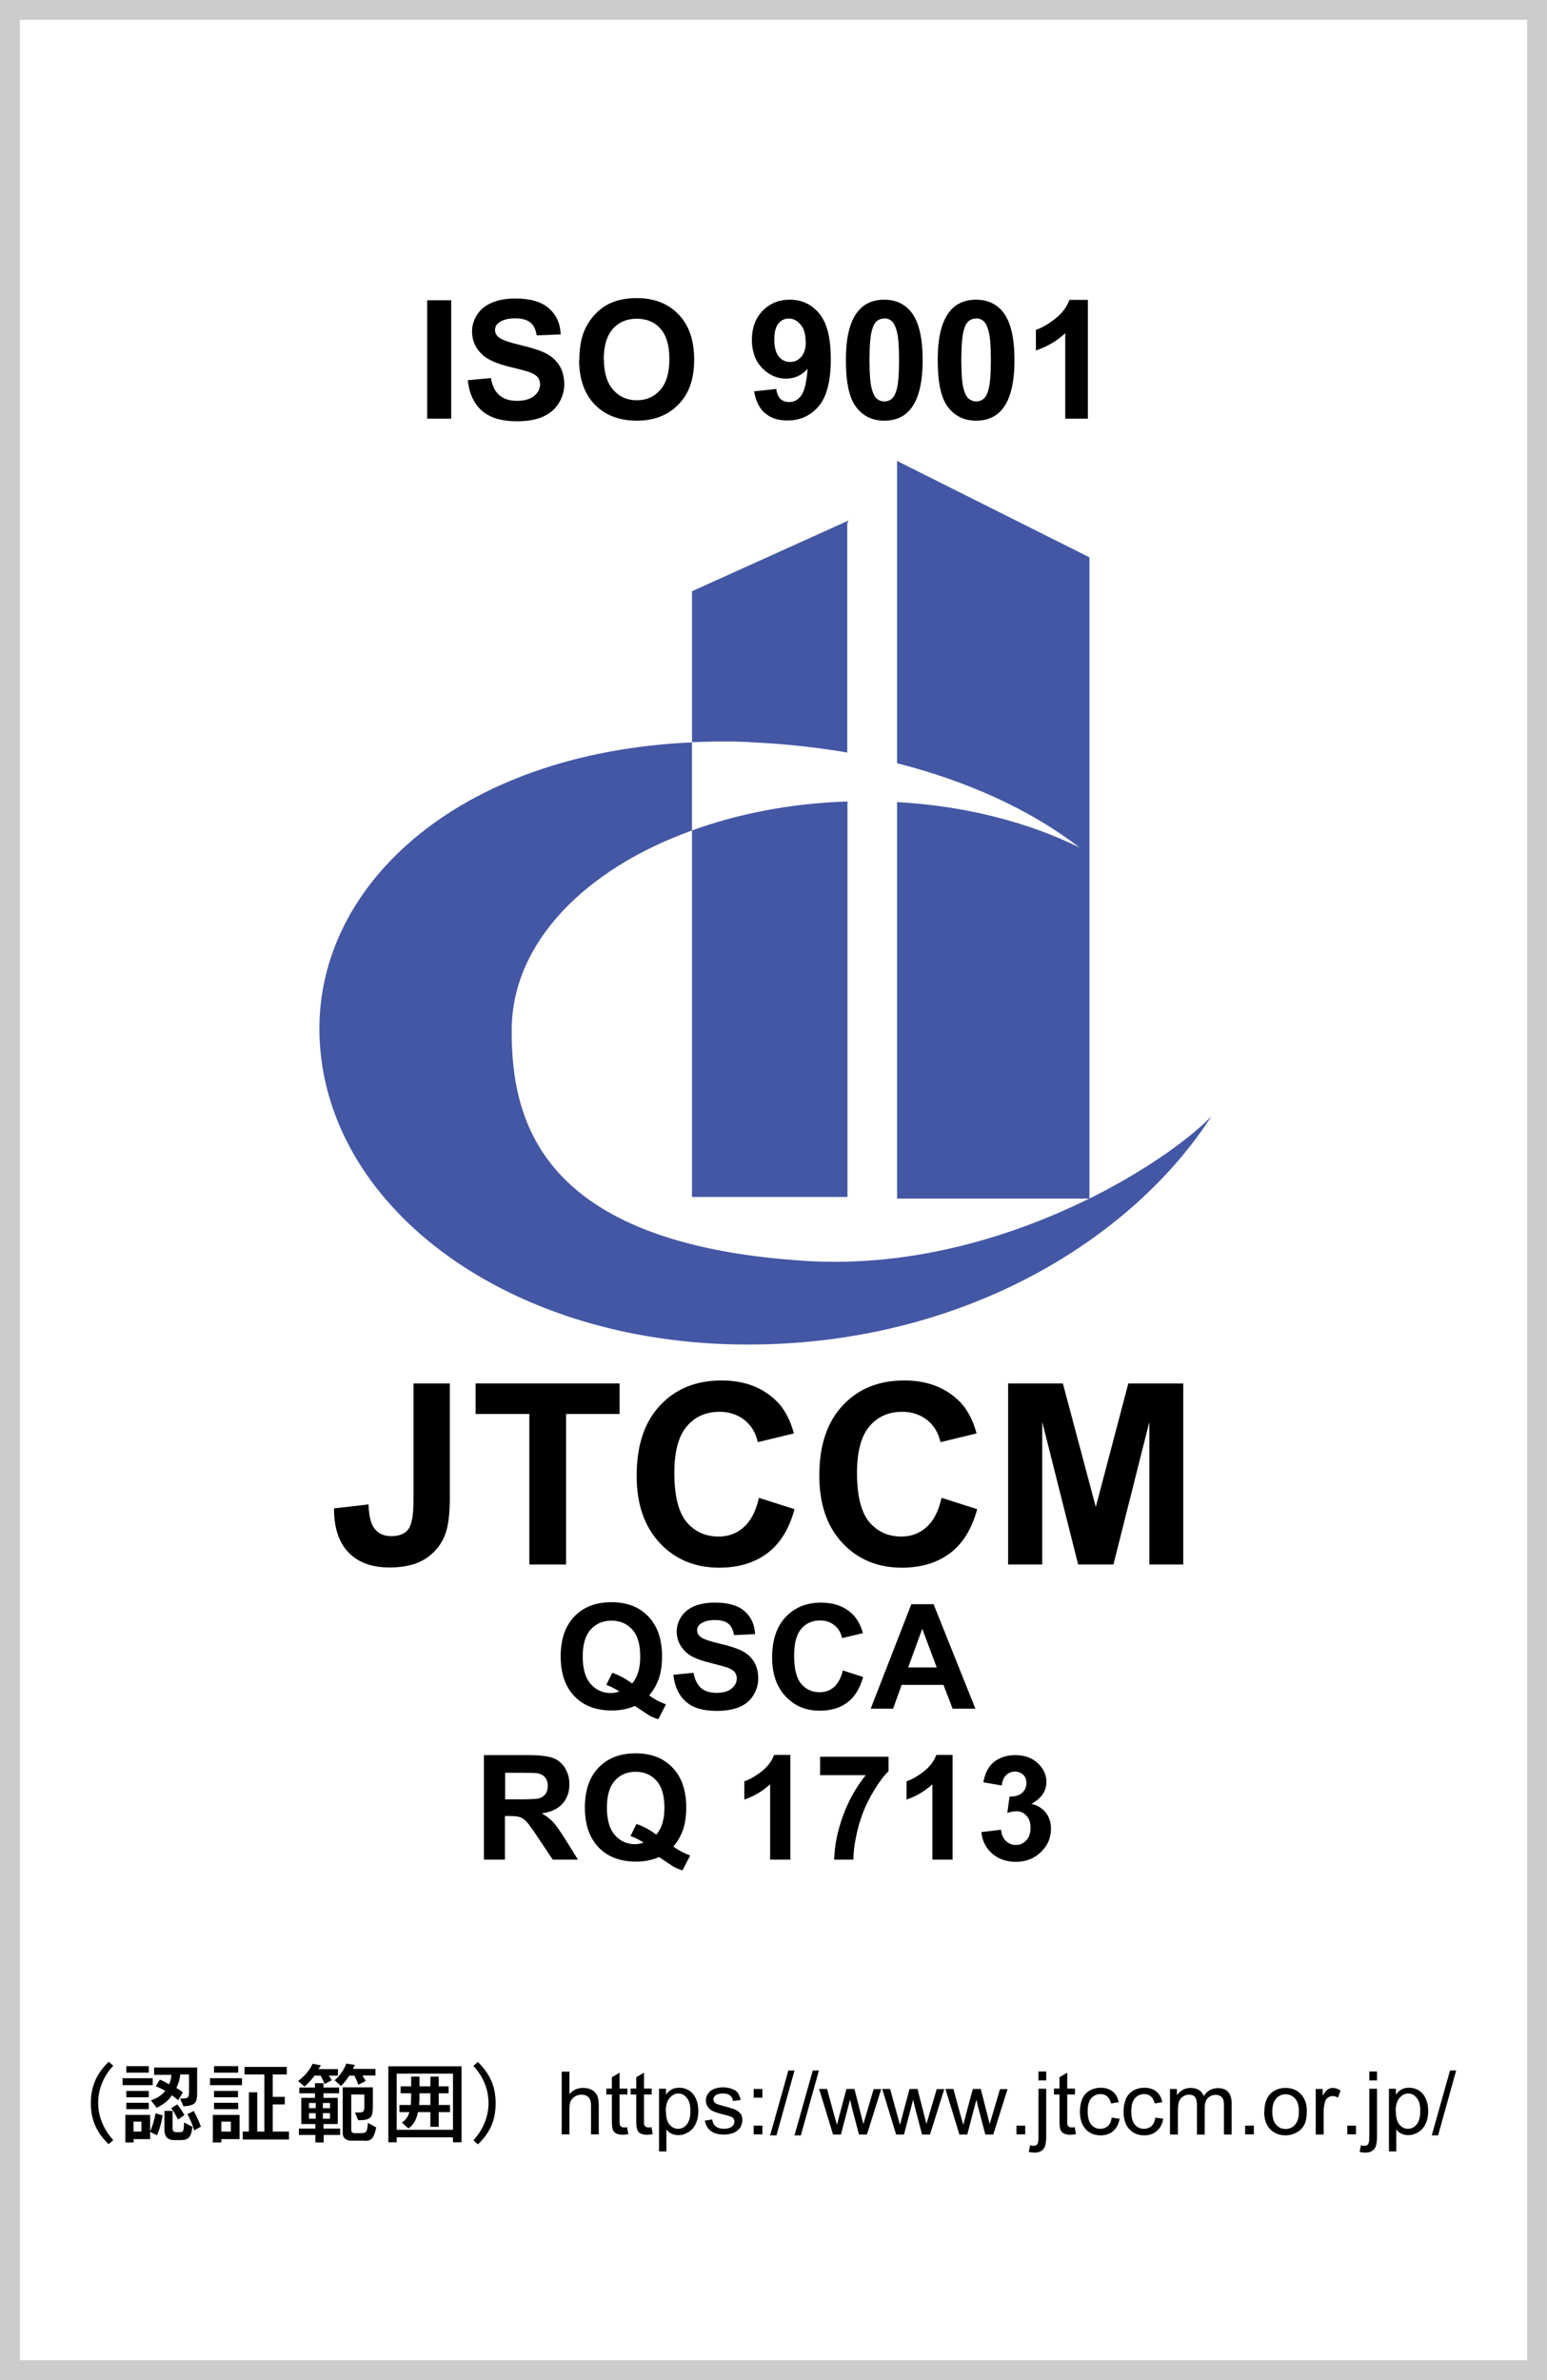
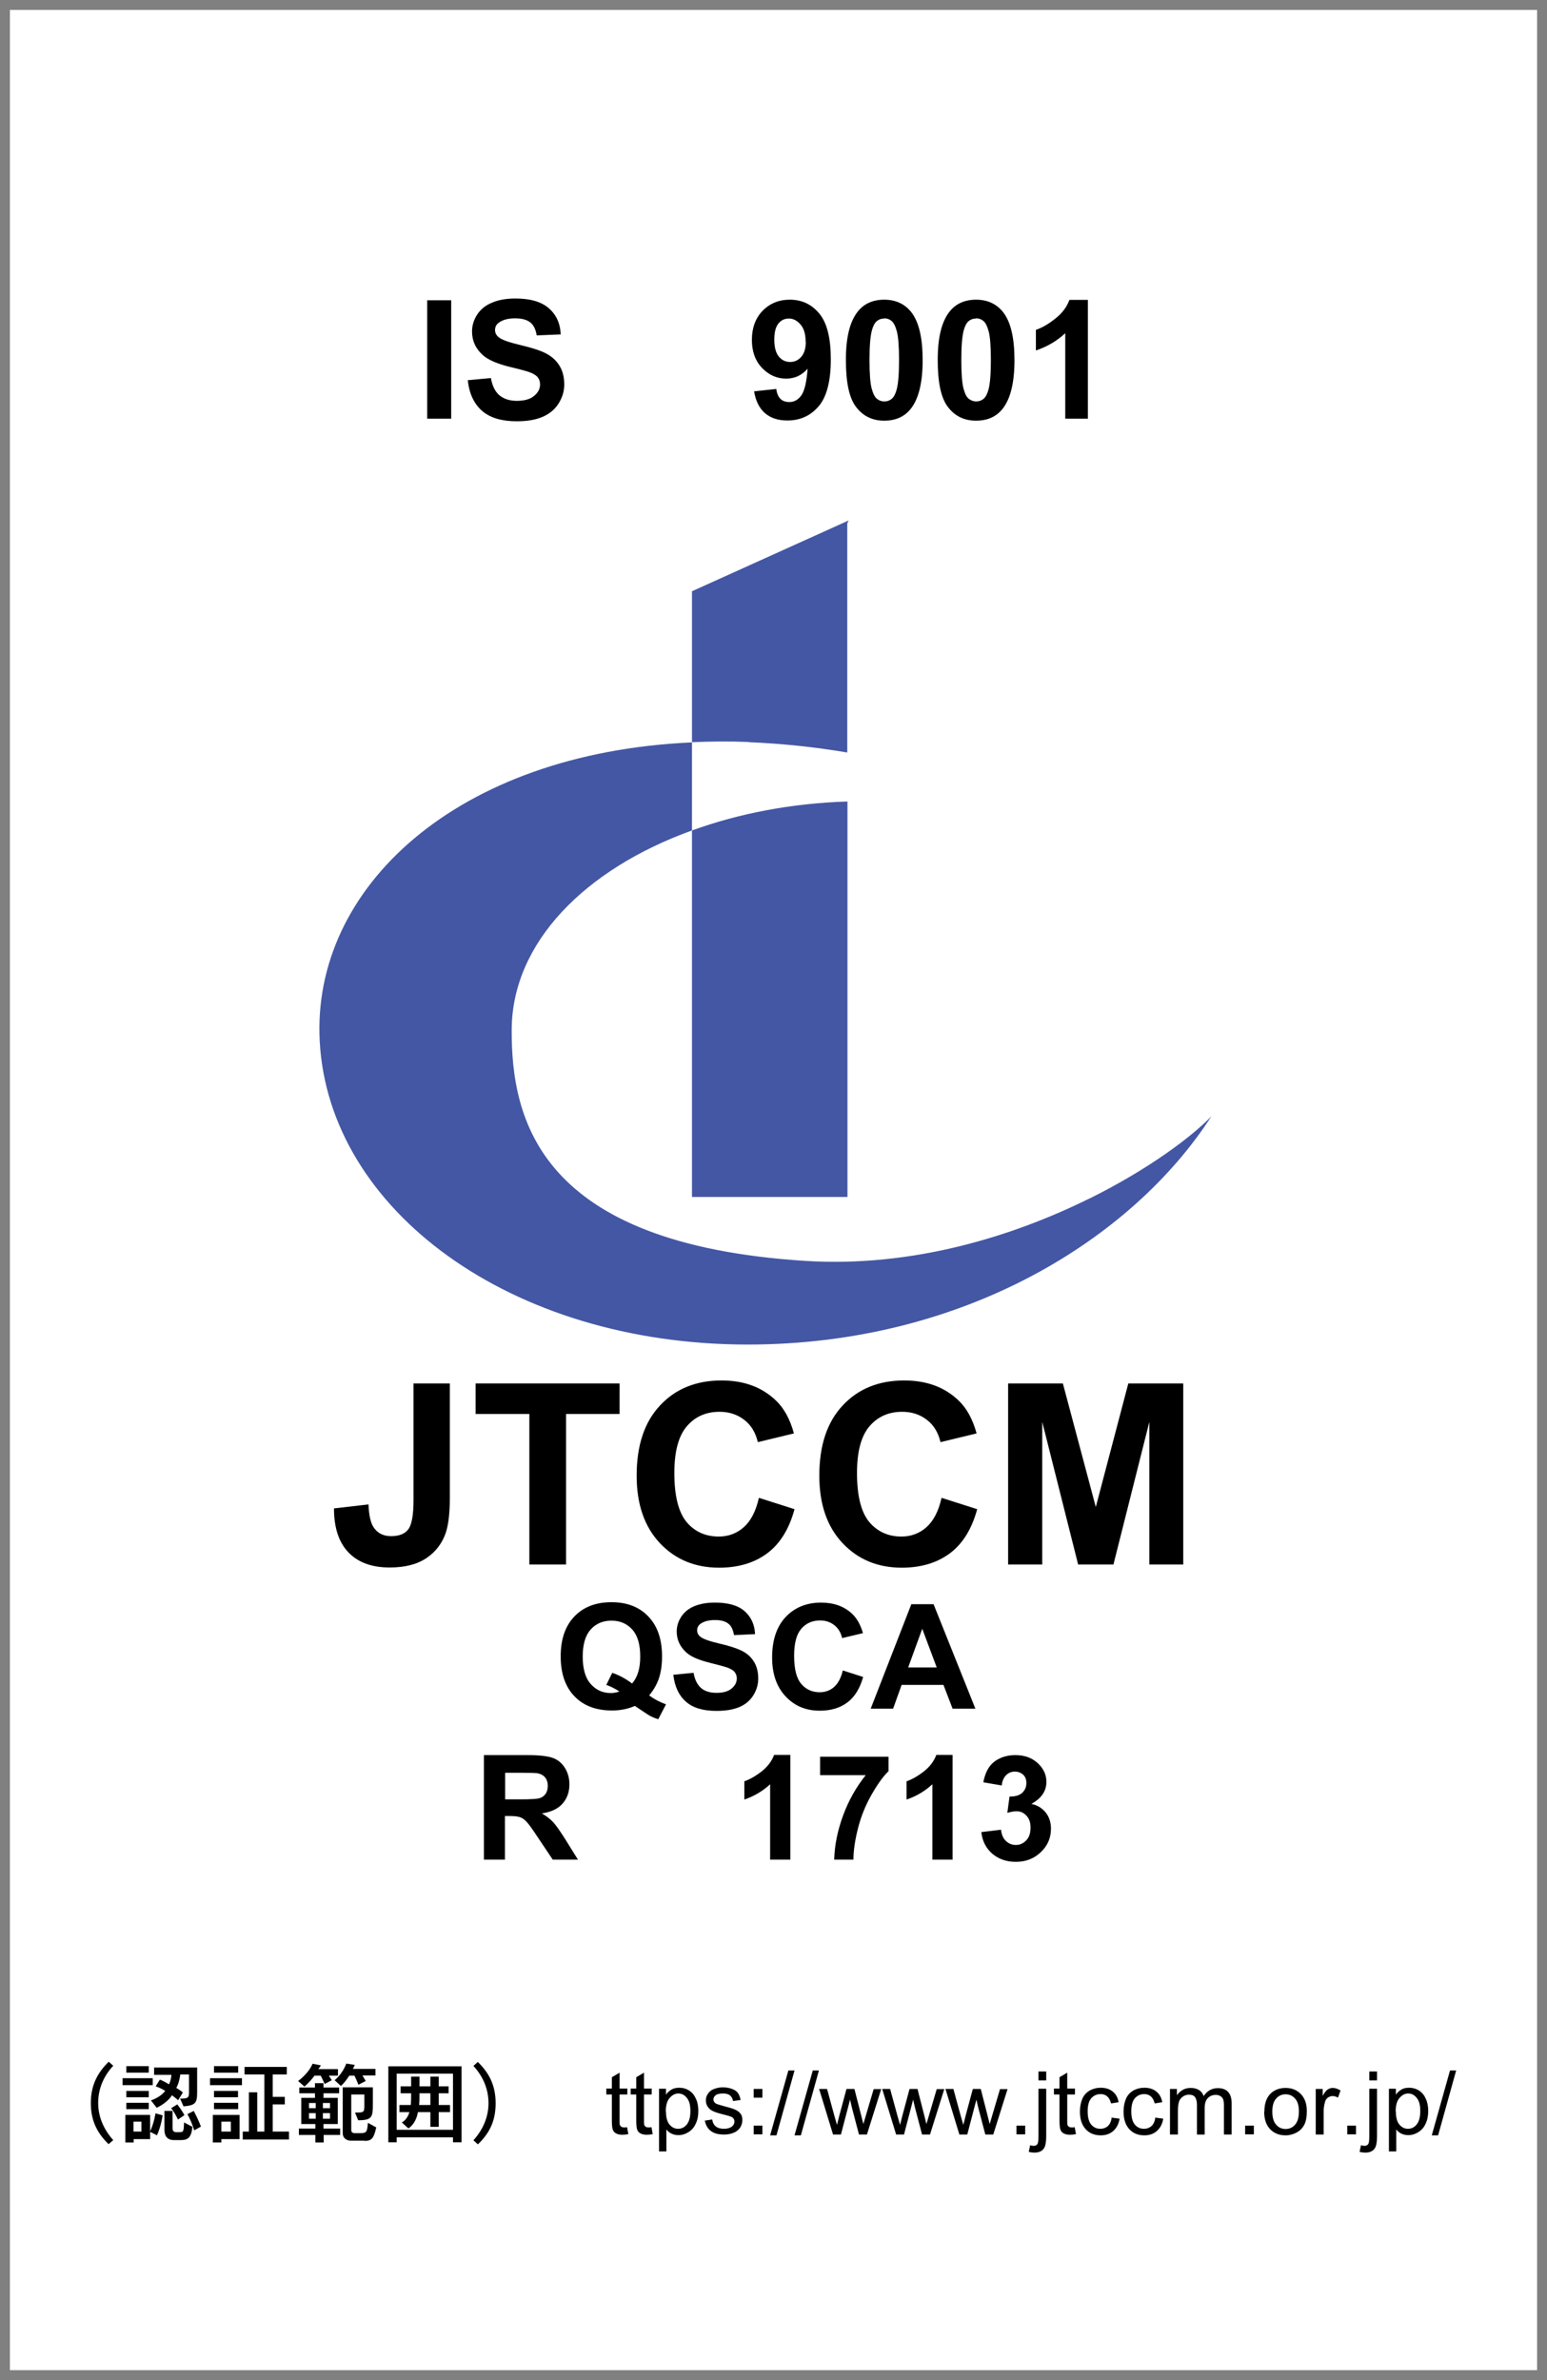
<svg xmlns="http://www.w3.org/2000/svg" id="_レイヤー_1" data-name=" レイヤー 1" viewBox="0 0 78 120">
  <rect x="0" y="0" width="78" height="120" fill="#808080" stroke="none" />
  <defs>
    <style>
      .cls-1, .cls-2, .cls-3, .cls-4 {
        stroke-width: 0px;
      }

      .cls-2 {
        fill: #4457a4;
      }

      .cls-3 {
        fill: #ccc;
      }

      .cls-4 {
        fill: #fff;
      }
    </style>
  </defs>
  <g>
    <rect class="cls-4" x=".5" y=".5" width="77" height="119" />
-     <path class="cls-3" d="m77,1v118H1V1h76m1-1H0v120h78V0h0Z" />
  </g>
  <g>
-     <path class="cls-2" d="m54.33,42.65l.15.12s-.06-.04-.09-.07l.02.02c-2.59-1.27-5.74-2.09-9.18-2.28v19.99h9.68s.02-.01.02-.01V28.1l-9.7-4.86v15.24c3.57.91,6.72,2.35,9.16,4.22l-.06-.06Z" />
    <path class="cls-2" d="m42.73,60.35v-19.94c-2.84.09-5.5.61-7.84,1.46v18.48h7.84Z" />
    <path class="cls-2" d="m37.76,37.42c1.7.07,3.36.25,4.96.52v-11.55s.07-.15.07-.15l-7.9,3.57v7.61c.93-.04,1.89-.05,2.87-.01Z" />
    <path class="cls-2" d="m54.94,60.42h0s-.02.01-.02.01c-3.82,1.89-8.9,3.49-14.35,3.14-13.39-.86-14.79-7.12-14.77-11.66.02-4.38,3.69-8.09,9.09-10.04v-4.44c-11.89.53-19.18,7.35-18.77,15.06.45,8.51,9.62,15.3,21.58,15.3,10.88,0,19.39-5.32,23.38-11.51-1.01,1.05-3.19,2.68-6.13,4.14Z" />
  </g>
  <g>
    <path class="cls-1" d="m21.54,21.11v-5.97h1.21v5.97h-1.21Z" />
    <path class="cls-1" d="m23.58,19.17l1.17-.11c.07.39.21.68.43.87.22.18.51.28.87.28.39,0,.68-.08.88-.25.2-.16.3-.36.3-.58,0-.14-.04-.26-.12-.36-.08-.1-.23-.19-.43-.26-.14-.05-.46-.14-.97-.26-.65-.16-1.1-.36-1.36-.59-.37-.33-.55-.73-.55-1.2,0-.3.09-.59.26-.85.17-.26.42-.47.75-.6.32-.14.72-.21,1.17-.21.75,0,1.31.16,1.69.49.38.33.58.77.6,1.32l-1.21.05c-.05-.31-.16-.53-.33-.66-.17-.13-.42-.2-.76-.2s-.62.07-.82.22c-.13.09-.19.22-.19.37,0,.14.06.26.18.36.15.13.52.26,1.11.4s1.02.28,1.3.43c.28.15.5.35.66.61.16.26.24.57.24.95,0,.34-.1.66-.29.96s-.46.52-.81.67c-.35.15-.78.22-1.3.22-.75,0-1.33-.17-1.74-.52-.4-.35-.65-.86-.72-1.53Z" />
-     <path class="cls-1" d="m29.21,18.16c0-.61.09-1.12.27-1.53.14-.3.32-.58.56-.82.23-.24.49-.42.77-.54.37-.16.8-.24,1.29-.24.88,0,1.58.27,2.11.82.53.55.79,1.3.79,2.28s-.26,1.72-.79,2.26c-.52.54-1.22.82-2.1.82s-1.59-.27-2.12-.81c-.52-.54-.79-1.29-.79-2.24Zm1.24-.04c0,.68.16,1.19.47,1.54.31.35.71.52,1.19.52s.87-.17,1.18-.52c.31-.35.46-.87.46-1.56s-.15-1.19-.45-1.53c-.3-.34-.7-.5-1.2-.5s-.9.17-1.2.51c-.3.34-.46.85-.46,1.54Z" />
    <path class="cls-1" d="m38.03,19.73l1.11-.12c.03.23.1.39.21.5s.26.16.45.16c.24,0,.44-.11.6-.33s.27-.67.32-1.35c-.29.33-.65.5-1.08.5-.47,0-.87-.18-1.22-.54-.34-.36-.51-.83-.51-1.42s.18-1.09.54-1.46c.36-.37.82-.56,1.37-.56.61,0,1.1.23,1.49.7.39.47.58,1.24.58,2.31s-.2,1.88-.61,2.36-.93.72-1.58.72c-.47,0-.84-.12-1.13-.37-.29-.25-.47-.62-.55-1.11Zm2.59-2.5c0-.37-.08-.66-.25-.86-.17-.2-.37-.31-.59-.31s-.39.08-.53.25c-.14.17-.21.44-.21.82s.08.67.23.85c.15.18.34.27.57.27s.41-.09.56-.26c.15-.17.23-.43.23-.77Z" />
    <path class="cls-1" d="m44.58,15.11c.58,0,1.03.21,1.36.62.39.49.58,1.3.58,2.43s-.2,1.94-.59,2.44c-.32.41-.77.61-1.35.61s-1.05-.22-1.4-.67c-.36-.45-.53-1.24-.53-2.39s.2-1.93.59-2.43c.32-.41.77-.61,1.35-.61Zm0,.95c-.14,0-.26.04-.37.13-.11.09-.19.25-.25.47-.08.3-.12.79-.12,1.49s.04,1.18.11,1.44c.07.26.16.44.27.52.11.09.23.13.37.13s.26-.04.37-.13c.11-.09.19-.25.25-.47.08-.29.12-.79.12-1.49s-.04-1.18-.11-1.44c-.07-.26-.16-.44-.27-.53-.11-.09-.23-.13-.37-.13Z" />
    <path class="cls-1" d="m49.21,15.11c.58,0,1.03.21,1.36.62.39.49.58,1.3.58,2.43s-.2,1.94-.59,2.44c-.32.41-.77.61-1.35.61s-1.05-.22-1.4-.67c-.36-.45-.53-1.24-.53-2.39s.2-1.93.59-2.43c.32-.41.77-.61,1.35-.61Zm0,.95c-.14,0-.26.04-.37.13-.11.09-.19.25-.25.47-.08.3-.12.79-.12,1.49s.04,1.18.11,1.44c.07.26.16.44.27.52s.23.13.37.13.26-.04.37-.13c.11-.09.19-.25.25-.47.08-.29.12-.79.12-1.49s-.04-1.18-.11-1.44c-.07-.26-.16-.44-.27-.53-.11-.09-.23-.13-.37-.13Z" />
    <path class="cls-1" d="m54.85,21.11h-1.14v-4.31c-.42.39-.91.68-1.48.87v-1.04c.3-.1.62-.28.97-.56.35-.27.59-.59.72-.95h.93v5.99Z" />
  </g>
  <g>
    <path class="cls-1" d="m20.84,69.75h1.84v5.78c0,.76-.07,1.34-.2,1.74-.18.53-.5.96-.97,1.28-.47.32-1.09.48-1.86.48-.9,0-1.59-.25-2.08-.76-.49-.51-.73-1.25-.73-2.22l1.74-.2c.02.52.1.89.23,1.11.2.33.5.49.91.49s.7-.12.87-.35c.17-.23.26-.72.26-1.46v-5.9Z" />
    <path class="cls-1" d="m26.69,78.88v-7.59h-2.71v-1.54h7.26v1.54h-2.7v7.59h-1.84Z" />
    <path class="cls-1" d="m38.27,75.52l1.79.57c-.27,1-.73,1.74-1.37,2.22-.64.48-1.45.73-2.43.73-1.21,0-2.21-.41-2.99-1.24-.78-.83-1.17-1.96-1.17-3.4,0-1.52.39-2.7,1.18-3.54.78-.84,1.82-1.26,3.1-1.26,1.12,0,2.02.33,2.72.99.42.39.73.95.93,1.68l-1.82.44c-.11-.47-.33-.85-.68-1.12s-.76-.41-1.25-.41c-.68,0-1.23.24-1.65.73s-.63,1.27-.63,2.36c0,1.15.21,1.98.62,2.47s.96.73,1.62.73c.49,0,.91-.16,1.26-.47s.61-.8.76-1.47Z" />
    <path class="cls-1" d="m47.48,75.52l1.79.57c-.27,1-.73,1.74-1.37,2.22-.64.48-1.45.73-2.43.73-1.21,0-2.21-.41-2.99-1.24-.78-.83-1.17-1.96-1.17-3.4,0-1.52.39-2.7,1.18-3.54.78-.84,1.82-1.26,3.1-1.26,1.12,0,2.02.33,2.72.99.42.39.73.95.93,1.68l-1.82.44c-.11-.47-.33-.85-.68-1.12s-.76-.41-1.25-.41c-.68,0-1.23.24-1.65.73-.42.49-.63,1.27-.63,2.36,0,1.15.21,1.98.62,2.47.42.49.96.73,1.62.73.49,0,.91-.16,1.26-.47.35-.31.61-.8.76-1.47Z" />
    <path class="cls-1" d="m50.83,78.88v-9.13h2.76l1.66,6.23,1.64-6.23h2.77v9.13h-1.71v-7.19l-1.81,7.19h-1.78l-1.81-7.19v7.19h-1.71Z" />
  </g>
  <g>
    <path class="cls-1" d="m32.73,85.48c.26.19.54.34.85.45l-.39.75c-.16-.05-.32-.11-.47-.2-.03-.02-.27-.17-.71-.47-.34.15-.73.23-1.15.23-.81,0-1.44-.24-1.9-.72-.46-.48-.69-1.15-.69-2.01s.23-1.53.69-2.01c.46-.48,1.08-.72,1.87-.72s1.4.24,1.86.72c.46.48.69,1.15.69,2.01,0,.46-.06.86-.19,1.2-.1.26-.25.52-.46.77Zm-.86-.6c.14-.16.24-.35.31-.58.07-.23.1-.49.1-.78,0-.61-.13-1.06-.4-1.36-.27-.3-.62-.45-1.05-.45s-.79.15-1.05.45c-.27.3-.4.76-.4,1.36s.13,1.08.4,1.38c.27.31.61.46,1.02.46.15,0,.3-.03.43-.08-.22-.14-.43-.25-.66-.33l.3-.61c.35.12.68.3,1,.54Z" />
    <path class="cls-1" d="m33.94,84.44l1.03-.1c.06.35.19.6.38.77.19.16.45.24.77.24.34,0,.6-.07.77-.22.17-.14.26-.31.26-.51,0-.12-.04-.23-.11-.32-.07-.09-.2-.16-.38-.23-.12-.04-.41-.12-.85-.23-.57-.14-.97-.31-1.2-.52-.32-.29-.49-.64-.49-1.06,0-.27.08-.52.23-.75.15-.23.37-.41.66-.53s.63-.18,1.04-.18c.66,0,1.16.14,1.49.43.33.29.51.68.53,1.16l-1.06.05c-.05-.27-.14-.47-.29-.58-.15-.12-.37-.18-.67-.18s-.55.06-.73.19c-.11.08-.17.19-.17.33,0,.12.05.23.16.32.13.11.46.23.98.35s.9.25,1.15.38c.25.13.44.31.58.54.14.23.21.51.21.84,0,.3-.08.58-.25.85s-.4.46-.71.59-.69.19-1.15.19c-.67,0-1.18-.15-1.53-.46-.36-.31-.57-.76-.64-1.35Z" />
    <path class="cls-1" d="m42.49,84.22l1.03.33c-.16.57-.42,1-.79,1.28-.37.28-.83.42-1.4.42-.7,0-1.27-.24-1.72-.72-.45-.48-.68-1.13-.68-1.96,0-.88.23-1.56.68-2.04.45-.48,1.05-.73,1.79-.73.64,0,1.17.19,1.57.57.24.23.42.55.54.97l-1.05.25c-.06-.27-.19-.49-.39-.65-.2-.16-.44-.24-.72-.24-.39,0-.71.14-.95.42s-.36.73-.36,1.36c0,.67.12,1.14.36,1.42s.55.42.93.42c.28,0,.53-.09.73-.27s.35-.46.44-.85Z" />
    <path class="cls-1" d="m49.19,86.15h-1.16l-.46-1.2h-2.11l-.43,1.2h-1.13l2.05-5.27h1.12l2.11,5.27Zm-1.96-2.08l-.73-1.95-.71,1.95h1.44Z" />
  </g>
  <g>
    <path class="cls-1" d="m24.4,93.76v-5.27h2.24c.56,0,.97.05,1.23.14.25.09.46.26.61.5s.23.52.23.83c0,.4-.12.72-.35.98-.23.26-.58.42-1.04.49.23.13.42.28.57.44.15.16.35.45.61.86l.64,1.03h-1.27l-.77-1.15c-.27-.41-.46-.67-.56-.77-.1-.11-.21-.18-.32-.22-.11-.04-.29-.06-.54-.06h-.22v2.2h-1.06Zm1.06-3.04h.79c.51,0,.83-.02.96-.06s.23-.12.3-.22.11-.24.11-.4c0-.18-.05-.32-.14-.43-.09-.11-.23-.18-.4-.21-.09-.01-.34-.02-.78-.02h-.83v1.34Z" />
-     <path class="cls-1" d="m33.95,93.1c.26.19.54.34.85.45l-.39.75c-.16-.05-.32-.11-.47-.2-.03-.02-.27-.17-.71-.47-.34.15-.73.23-1.15.23-.81,0-1.44-.24-1.9-.72-.46-.48-.69-1.15-.69-2.01s.23-1.53.69-2.01c.46-.48,1.08-.72,1.87-.72s1.4.24,1.86.72c.46.48.69,1.15.69,2.01,0,.46-.06.86-.19,1.2-.1.26-.25.52-.46.77Zm-.86-.6c.14-.16.24-.35.31-.58.07-.23.1-.49.1-.78,0-.61-.13-1.06-.4-1.36-.27-.3-.62-.45-1.05-.45s-.79.15-1.05.45c-.27.3-.4.76-.4,1.36s.13,1.08.4,1.38c.27.31.61.46,1.02.46.15,0,.3-.03.43-.08-.22-.14-.43-.25-.66-.33l.3-.61c.35.12.68.3,1,.54Z" />
    <path class="cls-1" d="m39.84,93.76h-1.01v-3.8c-.37.34-.8.6-1.3.77v-.92c.26-.09.55-.25.86-.49.31-.24.52-.52.64-.84h.82v5.29Z" />
    <path class="cls-1" d="m41.35,89.51v-.94h3.45v.73c-.29.28-.57.68-.87,1.21s-.52,1.08-.67,1.67c-.15.59-.23,1.12-.23,1.58h-.97c.02-.73.17-1.47.45-2.23.28-.76.66-1.43,1.14-2.03h-2.3Z" />
    <path class="cls-1" d="m48.02,93.76h-1.01v-3.8c-.37.34-.8.6-1.3.77v-.92c.26-.09.55-.25.86-.49.31-.24.52-.52.64-.84h.82v5.29Z" />
    <path class="cls-1" d="m49.49,92.37l.98-.12c.03.25.11.44.25.57s.3.2.5.2c.21,0,.38-.08.53-.24s.21-.37.21-.64c0-.25-.07-.46-.21-.6-.14-.15-.3-.22-.5-.22-.13,0-.28.03-.46.08l.11-.82c.27,0,.48-.05.63-.18.14-.13.22-.29.22-.5,0-.18-.05-.32-.16-.42s-.25-.16-.42-.16-.32.06-.44.18-.2.29-.22.52l-.93-.16c.06-.32.16-.57.29-.76.13-.19.31-.34.55-.45.23-.11.5-.16.78-.16.5,0,.89.16,1.19.47.25.26.37.55.37.88,0,.46-.25.83-.76,1.11.3.06.54.21.72.43s.27.5.27.82c0,.46-.17.86-.51,1.18-.34.33-.76.49-1.26.49-.48,0-.87-.14-1.19-.41-.31-.27-.5-.63-.55-1.08Z" />
  </g>
  <g>
    <path class="cls-1" d="m5.48,108.11c-.63-.61-.9-1.25-.9-2.08,0-.9.34-1.53.9-2.08l.23.2c-.45.49-.76,1.11-.76,1.88,0,.72.3,1.36.76,1.87l-.23.2Z" />
    <path class="cls-1" d="m6.18,105.13v-.35h1.52v.35h-1.52Zm.56,2.72v.17h-.42v-1.39h1.25v1.22h-.83Zm-.37-3.35v-.33h1.13v.33h-1.13Zm0,1.84v-.32h1.13v.32h-1.13Zm0-.6v-.32h1.13v.32h-1.13Zm.76,1.23h-.4v.5h.4v-.5Zm.79.69l-.36-.18c.21-.44.28-.93.28-.93l.36.1s-.07.53-.29,1.02Zm1.33-1.47l-.17-.38c.45,0,.45-.06.45-.39v-.83h-.44c-.02.16-.07.44-.2.68.21.12.33.23.33.23l-.24.39s-.13-.12-.31-.25c-.13.22-.44.48-.77.63l-.29-.37c.34-.12.58-.3.72-.48-.14-.09-.32-.18-.48-.23l.21-.34c.15.06.34.16.46.24.06-.12.12-.32.12-.48h-.87v-.37h2.17v1.21c0,.57-.06.7-.7.75Zm-.18,1.71h-.29c-.36,0-.49-.22-.49-.52v-.95h.41v.83c0,.17.04.24.19.24h.13c.23,0,.24,0,.26-.49l.42.22c-.05.62-.3.67-.61.67Zm-.1-1.04s-.13-.3-.34-.57l.31-.19c.22.28.36.54.36.54l-.32.22Zm.82.55s-.1-.38-.34-.82l.32-.16c.25.47.36.79.36.79l-.34.19Z" />
    <path class="cls-1" d="m10.59,105.13v-.35h1.61v.35h-1.61Zm.57,2.72v.17h-.43v-1.39h1.35v1.22h-.91Zm-.37-3.35v-.33h1.22v.33h-1.22Zm0,1.84v-.32h1.22v.32h-1.22Zm0-.6v-.32h1.21v.32h-1.21Zm.85,1.23h-.48v.5h.48v-.5Zm.6.9v-.4h.31v-1.98h.42v1.98h.36v-2.88h-1v-.38h2.13v.38h-.71v1.13h.61v.38h-.61v1.37h.82v.4h-2.33Z" />
    <path class="cls-1" d="m16.58,104.65c.07.11.15.23.15.23l-.36.19s-.1-.23-.2-.42h-.31c-.27.36-.51.55-.51.55l-.32-.28s.51-.35.73-.87l.42.08c-.04.07-.09.14-.13.19h.99v.33h-.45Zm-.26,2.99v.38h-.42v-.38h-.83v-.32h.83v-.23h-.71v-1.32h.69v-.23h-.79v-.29h.79v-.22h.43v.22h.79v.29h-.79v.23h.72v1.32h-.72v.23h.84v.32h-.84Zm-.4-1.61h-.34v.26h.34v-.26Zm0,.51h-.34v.28h.34v-.28Zm.72-.51h-.36v.26h.36v-.26Zm0,.51h-.36v.28h.36v-.28Zm1.64-1.89c.08.13.16.27.16.27l-.37.19s-.07-.2-.2-.46h-.26c-.22.35-.42.52-.42.52l-.32-.29s.38-.28.59-.84l.43.07c-.03.06-.07.15-.1.2h1.14v.33h-.64Zm.1,3.28h-.7s-.4,0-.4-.39v-2.3h1.52v.83c0,.66-.03.83-.74.83l-.16-.39h.03c.42,0,.44,0,.44-.38v-.53h-.66v1.8c0,.16.18.15.18.15h.28c.33,0,.34-.08.38-.52l.42.23c-.12.55-.23.68-.59.68Z" />
    <path class="cls-1" d="m22.84,108.01v-.25h-2.84v.25h-.42v-3.83h3.69v3.83h-.42Zm0-3.46h-2.84v2.83h2.84v-2.83Zm-.72,1.94v.74h-.42v-.74h-.63c-.04.27-.19.64-.48.82l-.33-.3c.2-.1.34-.35.38-.52h-.5v-.36h.57c.02-.15.02-.38.02-.59h-.53v-.35h.53v-.49h.42v.49h.55v-.49h.42v.49h.5v.35h-.5v.59h.57v.36h-.57Zm-.42-.95h-.55c0,.2,0,.43-.02.59h.57v-.59Z" />
    <path class="cls-1" d="m24.09,108.11l-.22-.2c.46-.51.76-1.15.76-1.87,0-.76-.31-1.39-.76-1.88l.22-.2c.57.55.9,1.18.9,2.08,0,.83-.26,1.47-.9,2.08Z" />
-     <path class="cls-1" d="m28.32,107.61v-3.16h.39v1.13c.18-.21.41-.31.69-.31.17,0,.32.03.44.1.13.07.21.16.27.28.05.12.08.29.08.51v1.45h-.39v-1.45c0-.19-.04-.34-.13-.42-.08-.09-.2-.13-.36-.13-.11,0-.22.03-.32.09-.1.06-.17.14-.22.24s-.06.24-.06.42v1.25h-.39Z" />
    <path class="cls-1" d="m31.62,107.26l.06.34c-.11.02-.21.03-.29.03-.14,0-.25-.02-.33-.07-.08-.04-.13-.1-.16-.18-.03-.07-.05-.23-.05-.46v-1.32h-.28v-.3h.28v-.57l.39-.23v.8h.39v.3h-.39v1.34c0,.11,0,.18.02.21s.04.06.07.08c.03.02.07.03.13.03.04,0,.1,0,.17-.01Z" />
    <path class="cls-1" d="m32.85,107.26l.06.34c-.11.02-.21.03-.29.03-.14,0-.25-.02-.33-.07-.08-.04-.13-.1-.16-.18-.03-.07-.05-.23-.05-.46v-1.32h-.28v-.3h.28v-.57l.39-.23v.8h.39v.3h-.39v1.34c0,.11,0,.18.02.21s.04.06.07.08c.03.02.07.03.13.03.04,0,.1,0,.17-.01Z" />
    <path class="cls-1" d="m33.23,108.48v-3.17h.35v.3c.08-.12.18-.2.28-.26.1-.06.23-.09.38-.09.2,0,.37.05.52.15s.26.24.34.43c.08.18.11.38.11.6,0,.23-.04.45-.13.63-.08.19-.21.33-.37.43-.16.1-.33.15-.51.15-.13,0-.25-.03-.35-.08s-.19-.12-.25-.21v1.11h-.39Zm.35-2.01c0,.29.06.51.18.65s.26.21.43.21.32-.07.44-.22c.12-.15.18-.37.18-.68s-.06-.51-.18-.66c-.12-.15-.26-.22-.43-.22s-.31.08-.44.23c-.13.15-.19.38-.19.67Z" />
    <path class="cls-1" d="m35.53,106.92l.38-.06c.02.15.08.27.18.35.1.08.24.12.41.12s.31-.04.4-.11c.09-.07.13-.16.13-.26,0-.09-.04-.16-.11-.21-.05-.03-.19-.08-.4-.13-.28-.07-.48-.13-.59-.19-.11-.05-.19-.13-.25-.22-.06-.09-.09-.19-.09-.31,0-.1.02-.2.07-.28.05-.09.11-.16.19-.22.06-.04.14-.08.25-.11.1-.03.22-.05.34-.05.18,0,.34.03.47.08.14.05.24.12.3.21.06.09.11.21.13.35l-.38.05c-.02-.12-.07-.21-.15-.28-.08-.07-.2-.1-.35-.1-.18,0-.31.03-.38.09s-.11.13-.11.21c0,.05.02.1.05.14.03.04.08.08.15.1.04.01.15.05.34.1.27.07.47.13.57.18.11.05.19.11.26.2s.09.2.09.33-.04.25-.11.37c-.08.11-.18.2-.33.26-.14.06-.3.09-.48.09-.3,0-.52-.06-.68-.19-.16-.12-.26-.31-.3-.55Z" />
    <path class="cls-1" d="m38,105.76v-.44h.44v.44h-.44Zm0,1.85v-.44h.44v.44h-.44Z" />
    <path class="cls-1" d="m38.83,107.66l.92-3.27h.31l-.91,3.27h-.31Z" />
    <path class="cls-1" d="m40.06,107.66l.92-3.27h.31l-.91,3.27h-.31Z" />
    <path class="cls-1" d="m42,107.61l-.7-2.29h.4l.36,1.32.14.49s.05-.18.12-.47l.36-1.34h.4l.34,1.33.11.44.13-.44.39-1.32h.38l-.72,2.29h-.4l-.36-1.37-.09-.39-.46,1.76h-.41Z" />
    <path class="cls-1" d="m45.18,107.61l-.7-2.29h.4l.36,1.32.14.49s.05-.18.12-.47l.36-1.34h.4l.34,1.33.11.44.13-.44.39-1.32h.38l-.72,2.29h-.4l-.36-1.37-.09-.39-.46,1.76h-.41Z" />
    <path class="cls-1" d="m48.37,107.61l-.7-2.29h.4l.36,1.32.14.49s.05-.18.12-.47l.36-1.34h.4l.34,1.33.11.44.13-.44.39-1.32h.38l-.72,2.29h-.4l-.36-1.37-.09-.39-.46,1.76h-.41Z" />
    <path class="cls-1" d="m51.25,107.61v-.44h.44v.44h-.44Z" />
    <path class="cls-1" d="m51.87,108.49l.07-.33c.08.02.14.03.18.03.08,0,.14-.03.18-.08.04-.05.06-.18.06-.39v-2.41h.39v2.41c0,.28-.04.48-.11.59-.09.14-.25.22-.47.22-.1,0-.21-.01-.3-.04Zm.49-3.6v-.45h.39v.45h-.39Z" />
    <path class="cls-1" d="m54.19,107.26l.06.34c-.11.02-.21.03-.29.03-.14,0-.25-.02-.33-.07-.08-.04-.13-.1-.16-.18-.03-.07-.05-.23-.05-.46v-1.32h-.28v-.3h.28v-.57l.39-.23v.8h.39v.3h-.39v1.34c0,.11,0,.18.02.21.01.03.04.06.07.08.03.02.07.03.13.03.04,0,.1,0,.17-.01Z" />
    <path class="cls-1" d="m56.07,106.77l.38.05c-.04.26-.15.47-.32.62-.17.15-.38.22-.63.22-.31,0-.57-.1-.76-.31-.19-.21-.29-.5-.29-.88,0-.25.04-.46.12-.65.08-.19.21-.32.37-.42.17-.09.35-.14.55-.14.25,0,.45.06.61.19.16.13.26.3.3.54l-.38.06c-.04-.15-.1-.27-.19-.35-.09-.08-.2-.12-.33-.12-.2,0-.35.07-.48.21-.12.14-.18.36-.18.66s.06.53.18.67c.12.14.27.21.46.21.15,0,.28-.05.38-.14s.17-.24.19-.43Z" />
    <path class="cls-1" d="m58.27,106.77l.38.05c-.04.26-.15.47-.32.62-.17.15-.38.22-.63.22-.31,0-.57-.1-.76-.31-.19-.21-.29-.5-.29-.88,0-.25.04-.46.12-.65.08-.19.21-.32.37-.42.17-.09.35-.14.55-.14.25,0,.45.06.61.19.16.13.26.3.3.54l-.38.06c-.04-.15-.1-.27-.19-.35-.09-.08-.2-.12-.33-.12-.2,0-.35.07-.48.21-.12.14-.18.36-.18.66s.06.53.18.67c.12.14.27.21.46.21.15,0,.28-.05.38-.14s.17-.24.19-.43Z" />
    <path class="cls-1" d="m58.99,107.61v-2.29h.35v.32c.07-.11.17-.2.29-.27.12-.07.26-.1.41-.1.17,0,.31.04.42.11.11.07.18.17.23.3.18-.27.42-.4.71-.4.23,0,.4.06.52.19.12.13.18.32.18.58v1.57h-.39v-1.44c0-.16-.01-.27-.04-.34-.03-.07-.07-.12-.14-.16s-.14-.06-.23-.06c-.16,0-.29.05-.4.16-.11.11-.16.28-.16.51v1.33h-.39v-1.49c0-.17-.03-.3-.09-.39s-.17-.13-.31-.13c-.11,0-.21.03-.3.09-.09.06-.16.14-.2.25s-.06.27-.06.48v1.19h-.39Z" />
    <path class="cls-1" d="m62.78,107.61v-.44h.44v.44h-.44Z" />
    <path class="cls-1" d="m63.75,106.46c0-.42.12-.74.35-.94.2-.17.44-.25.72-.25.31,0,.57.1.77.31.2.21.3.49.3.85,0,.29-.04.53-.13.7-.09.17-.22.3-.39.39-.17.09-.35.14-.55.14-.32,0-.58-.1-.78-.31-.2-.21-.3-.5-.3-.89Zm.4,0c0,.29.06.51.19.66.13.15.29.22.48.22s.35-.07.48-.22.19-.37.19-.67c0-.28-.06-.5-.19-.64-.13-.15-.29-.22-.48-.22s-.35.07-.48.22-.19.36-.19.66Z" />
    <path class="cls-1" d="m66.34,107.61v-2.29h.35v.35c.09-.16.17-.27.25-.32.08-.05.16-.08.25-.08.13,0,.26.04.4.13l-.13.36c-.09-.06-.19-.08-.28-.08-.08,0-.16.03-.23.08-.07.05-.12.12-.14.21-.04.14-.07.29-.07.45v1.2h-.39Z" />
    <path class="cls-1" d="m67.93,107.61v-.44h.44v.44h-.44Z" />
    <path class="cls-1" d="m68.55,108.49l.07-.33c.08.02.14.03.18.03.08,0,.14-.03.18-.08.04-.05.06-.18.06-.39v-2.41h.39v2.41c0,.28-.04.48-.11.59-.09.14-.25.22-.47.22-.1,0-.21-.01-.3-.04Zm.49-3.6v-.45h.39v.45h-.39Z" />
    <path class="cls-1" d="m70.03,108.48v-3.17h.35v.3c.08-.12.18-.2.28-.26.1-.06.23-.09.38-.09.19,0,.37.05.52.15.15.1.26.24.34.43.08.18.11.38.11.6,0,.23-.04.45-.13.63-.08.19-.21.33-.37.43-.16.1-.33.15-.51.15-.13,0-.25-.03-.35-.08-.1-.05-.19-.12-.25-.21v1.11h-.39Zm.35-2.01c0,.29.06.51.18.65s.26.21.43.21.32-.07.44-.22c.12-.15.18-.37.18-.68s-.06-.51-.18-.66c-.12-.15-.26-.22-.43-.22s-.31.08-.44.23c-.13.15-.19.38-.19.67Z" />
    <path class="cls-1" d="m72.19,107.66l.92-3.27h.31l-.91,3.27h-.31Z" />
  </g>
</svg>